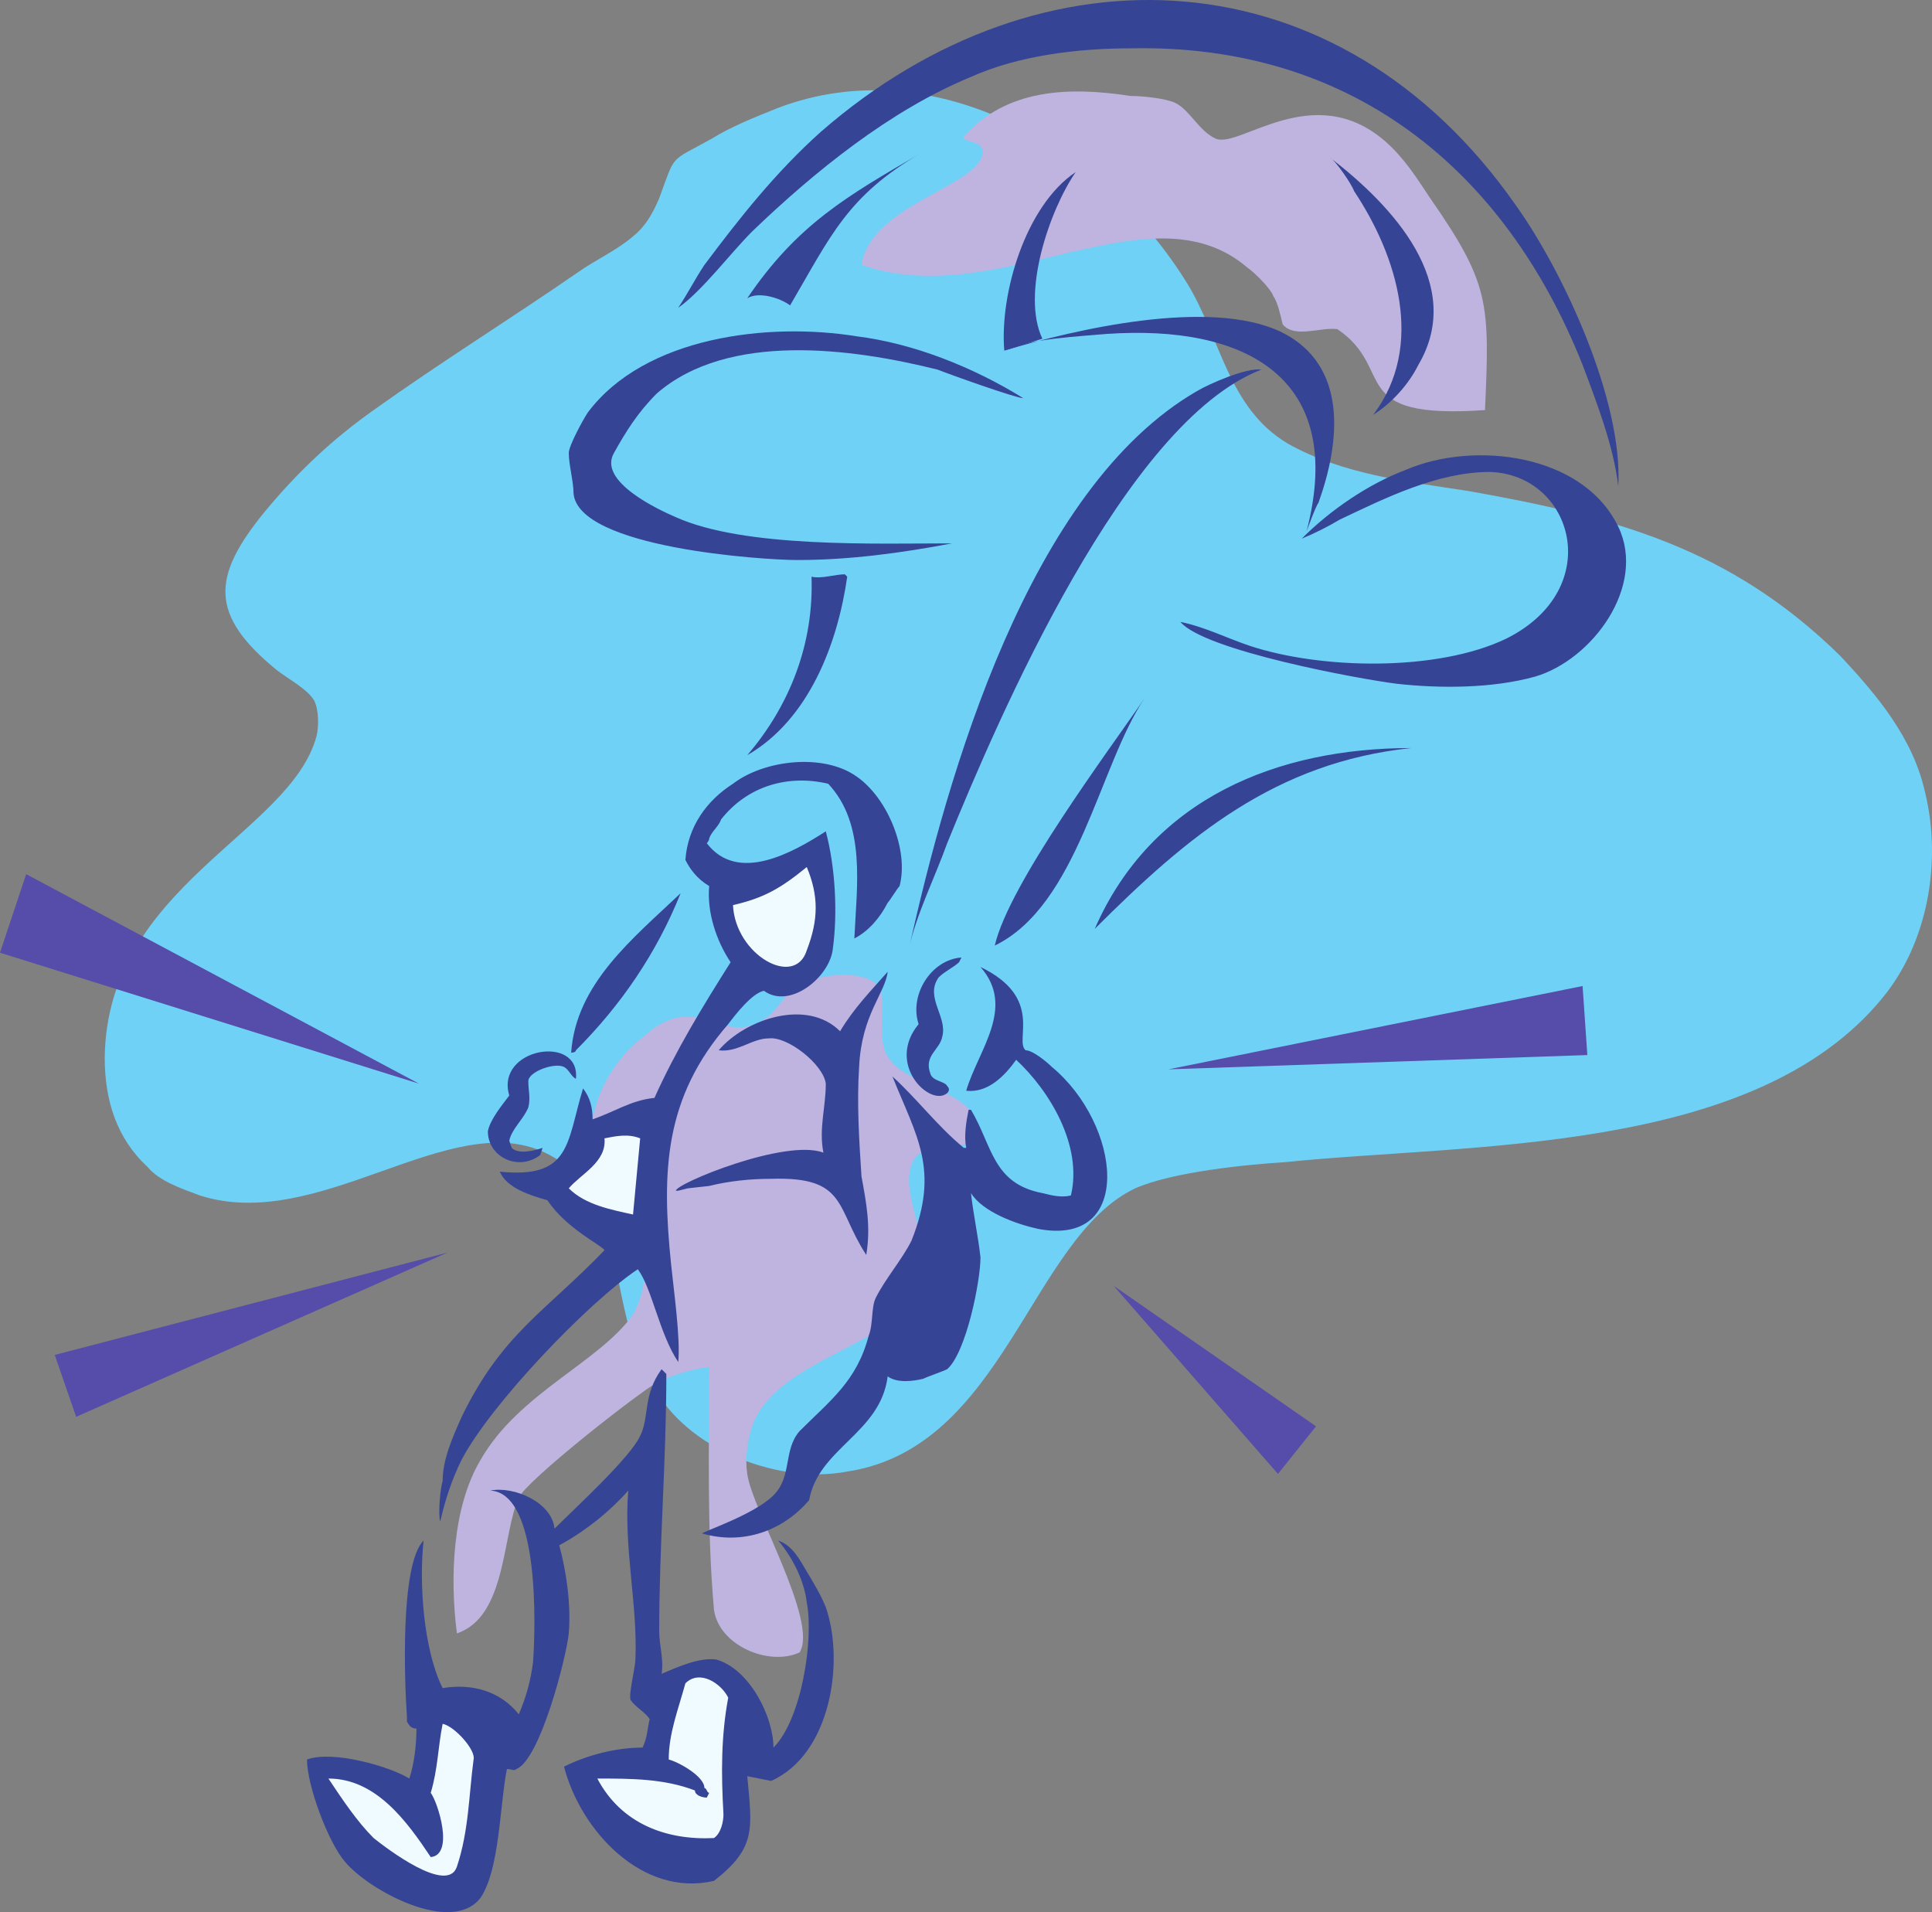
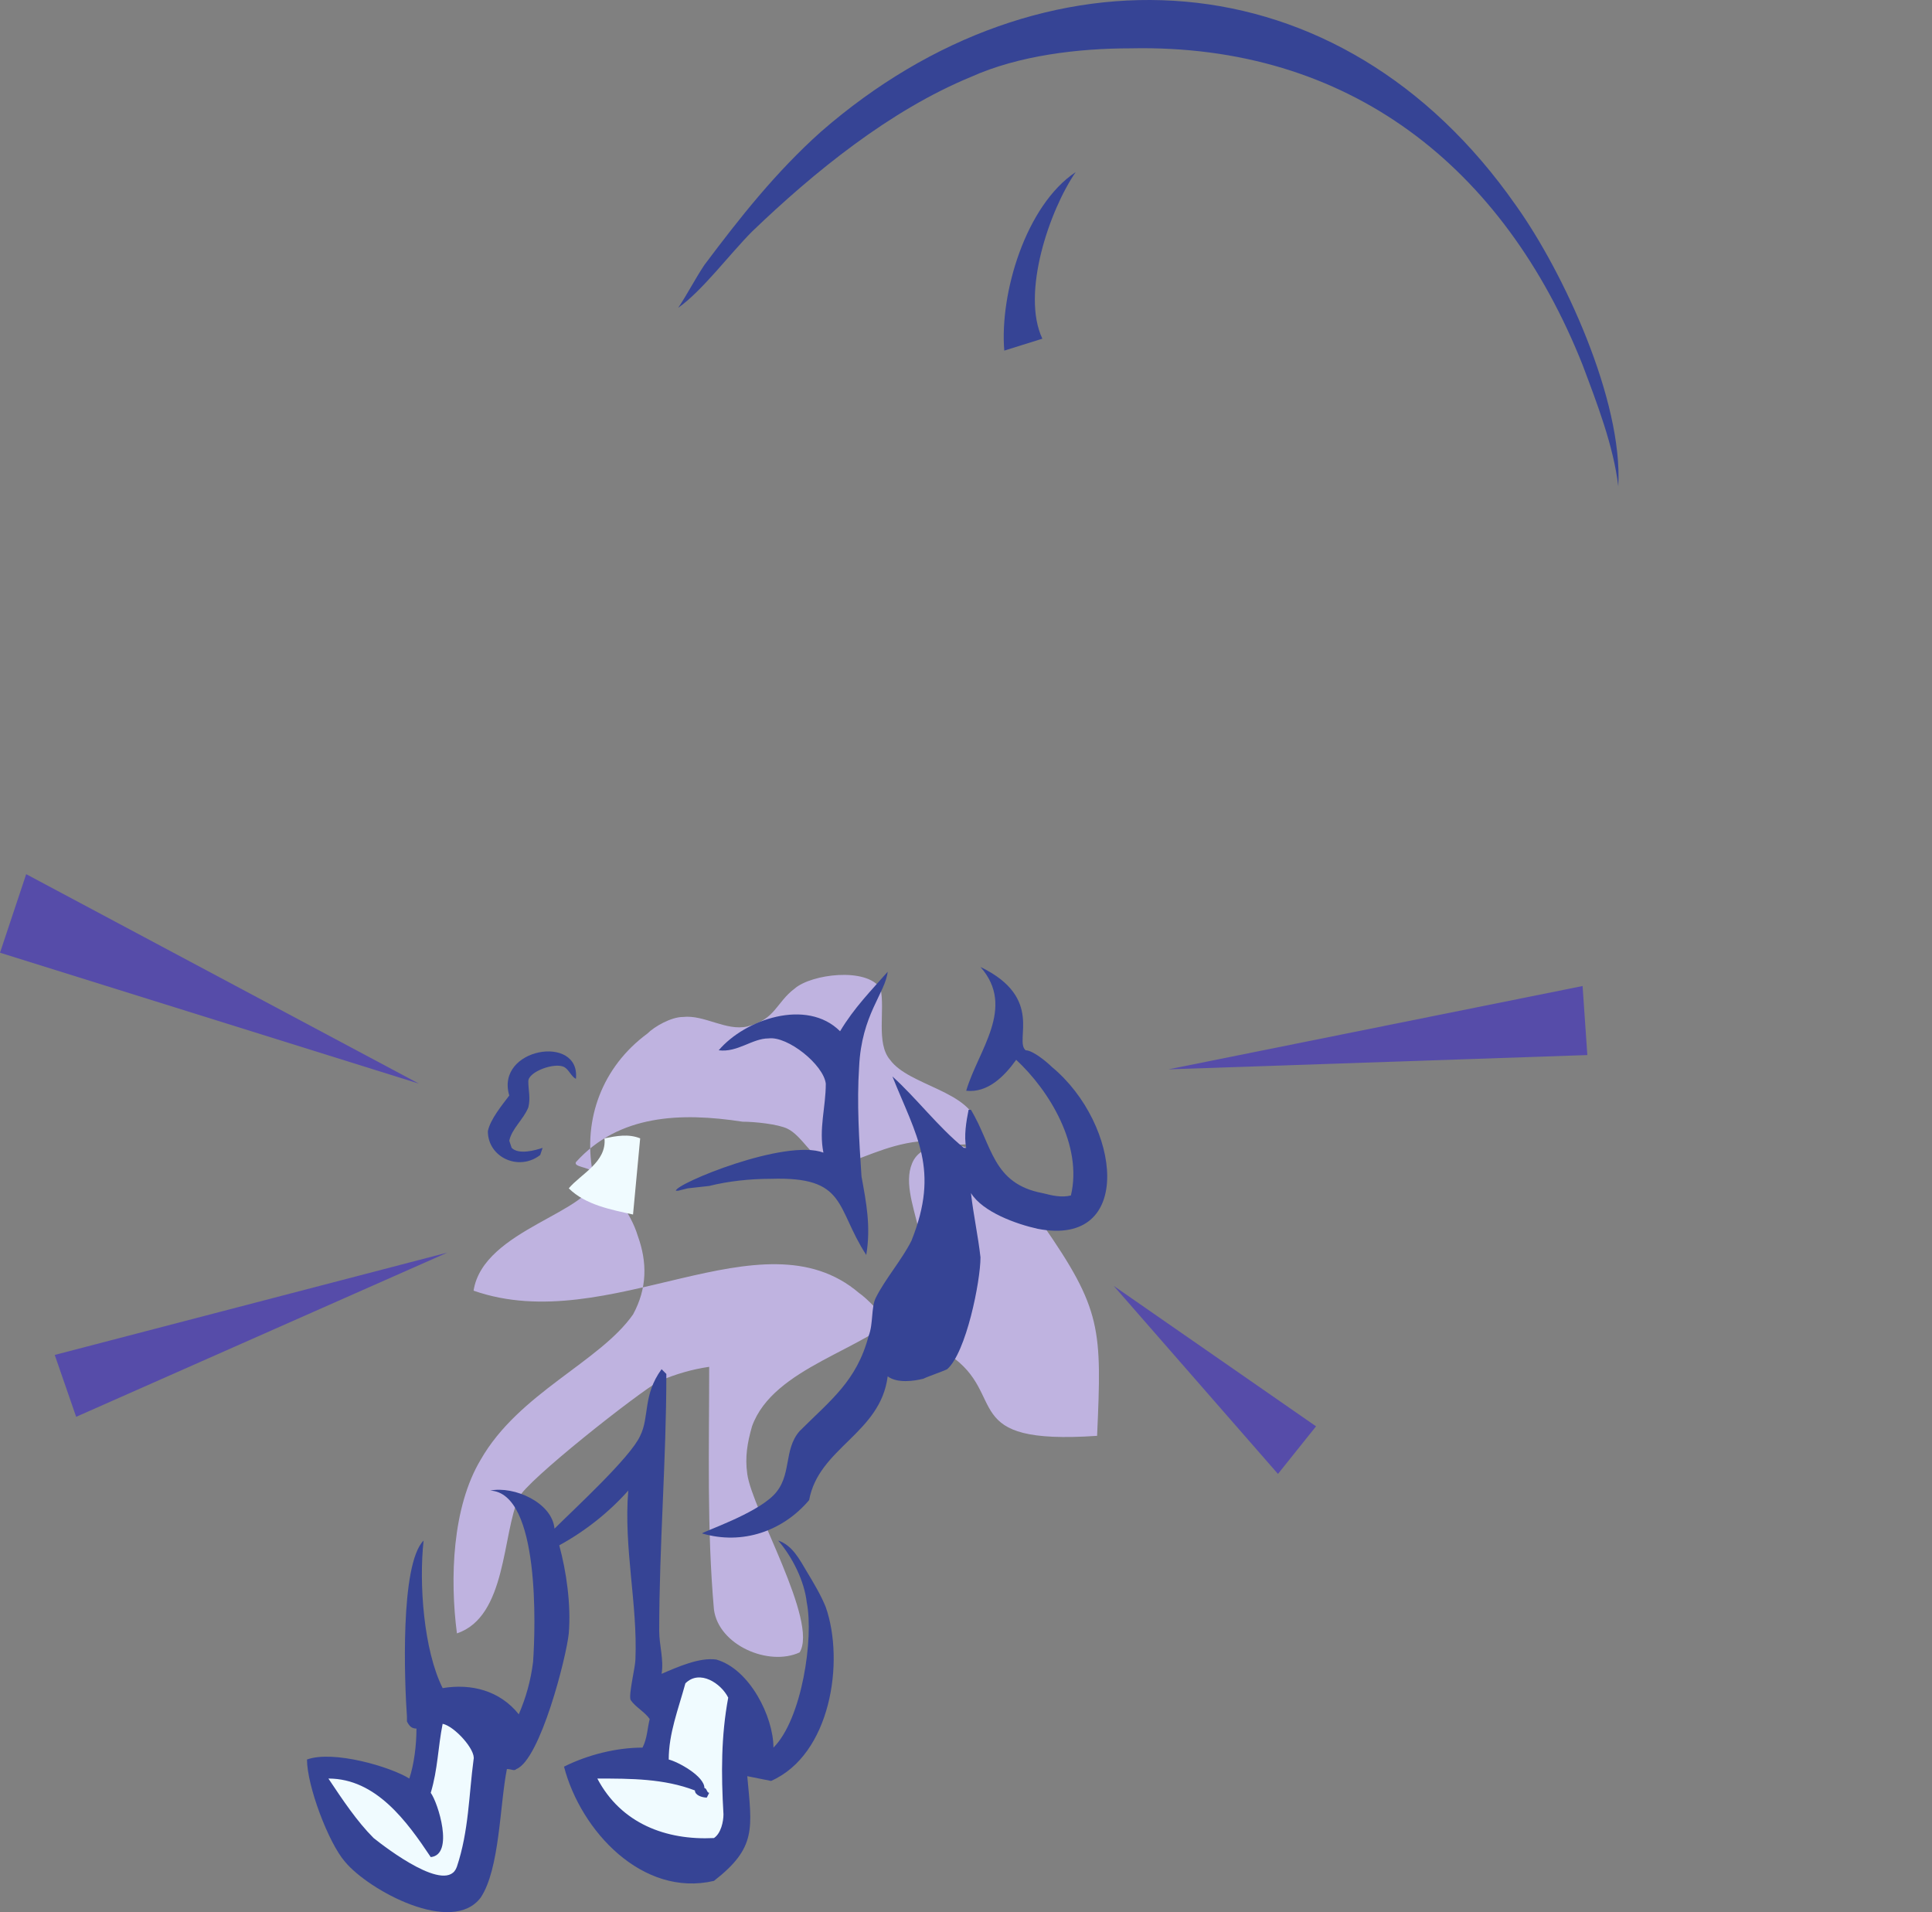
<svg xmlns="http://www.w3.org/2000/svg" width="608.87" height="602.584">
  <rect width="100%" height="100%" fill="#808080" stroke="none" />
-   <path fill="#70d1f6" fill-rule="evenodd" d="M207.75 62.485c-2.25 5.25-4.5 9-8.25 12-5.25 4.5-12 7.5-17.25 11.25-21.75 15-43.5 28.5-64.5 43.5-12.75 9-24 19.5-34.5 32.25-16.5 20.25-17.25 32.25 3.75 49.5 3.75 3 9.75 6 12 9.75 1.5 3 1.5 8.25.75 11.25-8.25 30.75-66 47.25-66.75 101.25 0 13.5 3.75 25.5 13.5 34.5 3.75 4.5 10.5 6.75 16.5 9 37.5 12 78.75-27.75 108.75-13.5 36 17.25 9 72 58.5 95.25 12 5.25 24.75 7.5 36.75 5.25 49.5-7.5 57.75-73.5 90.75-89.25 12-5.25 35.25-7.5 47.25-8.25 58.5-6 147.75-2.25 188.25-51.75 14.25-17.25 18.75-42.75 13.5-64.5-3.75-17.25-15-30.75-27-43.5-34.5-33.75-70.5-43.5-117-51.75-19.5-3-39.75-5.25-57-15-18.75-11.25-21-33-31.5-50.25-26.25-42.75-79.5-74.25-129-55.5-7.5 3-15 6-21 9.75-13.5 7.5-11.25 4.5-16.5 18.75" />
-   <path fill="#bfb3e0" fill-rule="evenodd" d="M186.75 369.235c6 5.25 12 12.75 14.25 20.25 3 8.25 3 16.5-1.5 24.75-10.5 15-36 24.75-48 45.75-9 15-9.75 37.5-7.5 54.75 15.75-5.25 14.25-31.5 19.5-42.75 2.25-5.25 37.5-33 44.25-36.75 5.25-2.25 10.5-3.75 15.75-4.5 0 25.5-.75 51 1.5 76.5 1.5 11.25 17.25 18 27 13.5 6-9.75-15-45-16.5-56.25-.75-5.25 0-9.75 1.5-15 6.75-18.75 36-24 48-36.75 15-15.75-3.75-35.25 3-47.25 4.5-7.5 18-3 19.5-6l.75-4.5c-2.25-11.25-21.75-12.75-27.75-21-4.5-5.25-1.5-15.75-3-22.5-4.5-6.75-21.75-4.5-27 0-6 4.5-6 9.75-15 12-6.75 1.5-13.5-3.75-20.25-3-3.75 0-9 3-11.25 5.25-14.25 10.5-20.25 27-17.25 43.5M309 45.985l.75 1.5c0 11.25-35.25 16.5-38.25 36 42.75 15 90.75-25.5 121.5.75 2.25 1.5 7.5 6.75 8.25 9 1.5 2.25 2.25 6 3 9 3.75 4.5 12 .75 17.25 1.5 18.75 12.75 2.25 28.5 46.5 25.5 1.5-33.75 1.5-39.75-17.25-66.75-4.5-6.75-8.25-12.75-14.25-18-22.5-19.5-45.75 2.25-53.25-.75-5.25-2.25-8.25-9-12.75-11.25-3-1.5-10.5-2.25-14.25-2.25-19.5-3-39-2.25-52.5 12.75-.75 1.5 3.75 1.5 5.25 3" />
+   <path fill="#bfb3e0" fill-rule="evenodd" d="M186.75 369.235c6 5.25 12 12.75 14.25 20.25 3 8.25 3 16.5-1.5 24.75-10.5 15-36 24.75-48 45.75-9 15-9.75 37.5-7.5 54.75 15.75-5.25 14.25-31.5 19.5-42.75 2.25-5.25 37.5-33 44.25-36.75 5.25-2.25 10.5-3.75 15.75-4.5 0 25.5-.75 51 1.5 76.5 1.5 11.25 17.25 18 27 13.5 6-9.75-15-45-16.5-56.25-.75-5.25 0-9.75 1.5-15 6.75-18.75 36-24 48-36.75 15-15.75-3.75-35.25 3-47.25 4.5-7.5 18-3 19.5-6l.75-4.5c-2.25-11.25-21.75-12.75-27.75-21-4.5-5.25-1.5-15.75-3-22.5-4.5-6.75-21.75-4.5-27 0-6 4.5-6 9.75-15 12-6.75 1.5-13.5-3.75-20.25-3-3.75 0-9 3-11.25 5.25-14.25 10.5-20.25 27-17.25 43.5l.75 1.5c0 11.25-35.25 16.5-38.25 36 42.75 15 90.75-25.5 121.5.75 2.25 1.5 7.5 6.75 8.25 9 1.5 2.25 2.25 6 3 9 3.75 4.5 12 .75 17.25 1.5 18.75 12.75 2.25 28.5 46.5 25.5 1.5-33.75 1.5-39.75-17.25-66.75-4.5-6.75-8.25-12.75-14.25-18-22.5-19.5-45.75 2.25-53.25-.75-5.25-2.25-8.25-9-12.75-11.25-3-1.5-10.5-2.25-14.25-2.25-19.5-3-39-2.25-52.5 12.75-.75 1.5 3.75 1.5 5.25 3" />
  <path fill="#364495" fill-rule="evenodd" d="M510 153.235c-1.5-12.75-6.75-26.25-11.25-38.25-24.75-62.25-73.5-101.25-142.5-99.75-16.5 0-35.25 2.25-50.25 9-25.5 10.5-49.5 30-69 48.75-6.75 6.75-15.75 18.75-23.25 24 3-4.5 5.25-9 8.25-13.5 11.25-15 22.5-29.25 36.75-42 69.75-60.75 163.5-56.25 219 23.25 15 21 33.75 61.5 32.25 88.5" />
-   <path fill="#364495" fill-rule="evenodd" d="M322.5 125.485c-2.25 0-23.25-7.5-27-9-27-6.75-66-12-88.5 7.5-6 6-9.75 12-13.5 18.75-5.25 9 14.25 18 19.5 20.25 21.75 9.75 63 8.25 87 8.25-15.75 3-32.25 5.25-48.75 5.25-10.5 0-69-3.75-70.5-21 0-3.75-1.5-9-1.5-12.75 0-2.25 4.5-10.5 6-12.75 18-24 57-28.5 84.75-24 18 2.25 36.75 9.75 52.5 19.5m49.5 70.5c7.5 1.5 15 5.25 21.75 7.5 22.5 7.5 59.25 8.25 81-2.25 31.5-15.75 21-51.75-5.25-52.5-16.5 0-33 8.25-47.25 15-3.75 2.25-8.25 4.5-12 6 9-9 21-17.25 33-21.75 21-9 55.5-5.25 66.75 18 9 18.75-8.25 42-26.25 47.25-13.5 3.75-30 3.75-43.5 2.25-12-1.5-60.75-10.5-68.25-19.5m-105-14.25c-3 21-12 45-31.5 56.25 13.5-15.75 21-35.25 20.25-56.25 3 .75 7.5-.75 10.5-.75l.75.75m19.5 117c2.25-10.5 8.25-22.5 12-33 16.5-40.5 56.25-132.75 99-149.25-4.5-.75-16.5 4.5-20.25 6.75-53.25 30.75-78.75 121.5-90.75 175.5m27-.75c4.5-19.5 36-61.5 47.25-78-14.25 21-21 65.25-47.25 78m131.25-62.25c-42.75 4.5-70.5 27.75-99.75 57 18-41.25 57.75-57 99.75-57m-175.5 60c.75-16.5 3.75-36-8.25-48.75-12.75-3-25.5.75-33.75 11.25-.75 2.25-3 3.75-3.75 6 0 .75-.75 1.5-.75 1.5 9.75 12.75 27 3 37.5-3.75 3 11.25 3.75 25.5 2.25 36.75-.75 9-13.5 19.5-21.75 13.5-3.75.75-9 7.5-11.25 10.5-20.25 23.25-21 46.5-18 75.75.75 7.5 3 23.25 2.25 30.75-6-9-8.25-23.25-12.75-29.25-15.75 10.5-46.5 42.75-55.5 60-3 6-5.25 12.75-6.75 19.5-.75-2.25 0-10.5.75-12.75 0-6.75 3-13.5 6-20.25 12.75-26.25 26.25-33 45-52.5-.75-1.5-12-6.75-18-15.75-5.25-1.5-12.75-3.75-15-9 22.5 2.25 21-9 26.25-26.25 2.25 3 3 6 3 9.75 6.75-2.25 12-6 19.5-6.75 6.75-15 15-28.5 24-42.75-4.5-6.75-7.5-15.75-6.75-24-3.75-2.25-6-5.25-7.5-8.25.75-10.5 6.75-18.75 15-24 9.75-7.5 28.5-9.75 39-2.25 9.75 6.75 16.5 23.25 13.5 34.5-.75.75-3 4.5-3.75 5.25-2.25 4.5-6 9-10.5 11.25" />
-   <path fill="#f0fbff" fill-rule="evenodd" d="M231 285.235c9.75-2.25 15-5.25 23.25-12 3.75 9 3.75 16.5 0 26.25-3.75 12-22.5 1.5-23.25-14.25" />
-   <path fill="#364495" fill-rule="evenodd" d="M180 331.735c1.5-21.75 19.5-36 34.5-50.25-7.5 18.75-18.75 35.25-33 49.5 0 .75-1.5.75-1.5.75m123-30-.75 1.5c-1.5 1.5-6 3.75-6.75 5.25-3.75 6 3 12 1.5 18-.75 4.5-6 6-3.75 12 .75 2.25 4.5 2.25 5.25 3.75.75.75.75 1.5 0 2.25-5.25 4.5-19.5-9-9-21.75-3-9 3.75-20.25 13.5-21" />
  <path fill="#364495" fill-rule="evenodd" d="M323.25 330.985c2.25 0 6.75 3.75 8.25 5.25 21.75 18 26.25 57-4.5 51-6.75-1.5-17.25-5.25-21-11.25.75 6.75 2.25 13.5 3 20.25 0 7.5-4.5 30-10.5 35.25-1.5.75-6 2.25-7.5 3-3 .75-8.25 1.5-11.25-.75-2.25 18-21.75 22.5-24.75 39-8.25 9.75-21 14.25-33.75 10.5.75-.75 16.5-6 22.5-12s3-14.25 8.25-20.25c9.75-9.75 18-15.75 21.75-30 1.5-3.75.75-9 2.25-12 3-6 8.25-12 11.25-18 9-22.5 1.5-33-6-51.75 7.5 6.75 14.25 15.75 22.5 22.5h.75c-.75-3.75 0-8.25.75-12h.75c6.75 11.25 6.75 23.25 22.5 26.25 3 .75 6 1.5 9 .75 3.75-15.75-6.75-33-17.25-42.75-3.75 5.25-9 10.5-15.75 9.75 3.75-12.75 15.75-26.25 4.5-39 20.25 9.75 10.5 23.25 14.25 26.25" />
  <path fill="#364495" fill-rule="evenodd" d="M273 395.485c-9.75-15-6-24.75-30-24-6.75 0-13.5.75-19.5 2.25l-6.75.75-3 .75H213c0-2.25 34.5-16.5 46.5-12-1.5-7.5.75-14.25.75-21.75-.75-6-12-15-18-14.25-5.25 0-9.75 4.5-15.75 3.75 8.25-9.75 27.75-16.5 38.25-6 4.5-7.5 9.75-12.75 15-18.75-.75 6.75-8.25 13.5-9 30-.75 11.25 0 23.25.75 34.5 1.5 8.25 3 15.75 1.5 24.75m-91.5-55.5c-1.5-.75-2.25-3-3.75-3.75-3-1.5-11.25 1.5-11.25 4.5s.75 5.25 0 8.25c-1.5 3.75-5.25 6.75-6 10.5l.75 2.25c2.25 2.25 7.5.75 9.75 0l-.75 2.25c-6.75 5.25-16.5.75-16.5-7.5.75-3.75 4.5-8.25 6.75-11.25-4.5-15 22.5-19.5 21-5.25" />
  <path fill="#f0fbff" fill-rule="evenodd" d="m201.75 358.735-2.25 24c-6.75-1.5-15-3-20.25-8.25 3.75-4.5 12-8.25 11.25-15.75 3.75-.75 7.5-1.5 11.25 0" />
  <path fill="#364495" fill-rule="evenodd" d="M210 432.985c0 27-2.25 54-2.25 81 0 4.5 1.5 9 .75 13.5 5.25-2.25 12-5.25 17.25-4.5 10.5 3 18 18 18 27.75 9-9 12.75-34.5 10.5-45.75-.75-6.75-4.5-14.25-9-19.5 4.5 1.5 6.75 6 9 9.75s4.5 7.5 6 11.25c6 17.25 1.5 46.5-17.25 54.75l-7.5-1.5c1.5 16.5 3 22.5-10.5 33-22.5 5.25-42-15.75-47.25-36 7.5-3.75 16.5-6 24.75-6 1.5-3 1.5-6 2.25-9-1.5-2.25-4.5-3.75-6-6-.75-1.5 1.5-10.5 1.5-12.75.75-17.25-3.75-35.25-2.25-53.25-6 6.75-13.5 12.75-21.75 17.25 2.25 8.25 3.75 18.75 3 27.75-.75 7.5-9 39.75-16.5 42.75-.75.75-1.5 0-3 0-2.25 11.25-2.25 31.5-8.25 40.5-9 12-35.25-2.25-42.75-11.25-5.25-6-12-24-12-32.25 8.25-3 26.25 2.25 32.25 6 1.5-4.5 2.25-10.5 2.25-15.75-1.5 0-2.25-.75-3-2.25v-1.5c-.75-10.5-2.25-48 5.25-55.5-1.5 13.5 0 34.5 6 46.5 9-1.5 18 .75 24 8.25 2.25-5.25 3.75-10.5 4.5-16.5.75-10.5 2.25-53.25-13.5-54 7.5-1.5 19.5 3.75 20.25 12 6-6 24-22.5 27-29.25 3-6 .75-12.75 6.75-21l1.5 1.5" />
  <path fill="#f0fbff" fill-rule="evenodd" d="M229.5 534.985c-2.25 12-2.25 24-1.5 36.75 0 2.25-.75 6-3 7.5-15 .75-29.25-4.5-36.75-18.75 10.5 0 21 0 30.75 3.75 0 1.5 2.25 2.25 3.75 2.25l.75-1.5c-.75 0-.75-1.5-1.5-1.5 0-3.75-8.25-8.25-11.25-9 0-8.25 3-15.75 5.25-24 4.5-4.5 11.25 0 13.5 4.5m-126 25.5c15 0 24.75 13.5 32.25 24.75 7.5-.75 2.25-17.25 0-20.25 2.25-7.5 2.25-14.25 3.75-21.75 3.75.75 10.5 8.25 9.75 11.25-1.5 11.25-1.5 22.5-5.25 33.75-3 9-22.5-6-26.25-9-5.25-5.25-9.75-12-14.25-18.75" />
  <path fill="#364495" fill-rule="evenodd" d="M339 54.235c-15.75 10.5-24 38.25-22.5 56.25l12-3.75c-6.75-14.25 2.25-40.5 10.5-52.5" />
-   <path fill="#364495" fill-rule="evenodd" d="M316.5 110.485c7.5-3.75 24-4.5 32.25-5.25 43.5-3 75.75 13.5 63 62.25 0 0 3-8.25 3.75-9 6.75-18.75 9.75-43.5-12-54-22.5-10.5-64.5-.75-87 6m102.75-60.75c1.5.75 6.75 8.25 7.5 10.5 13.5 20.25 22.5 48.75 6 70.5 6-3.75 11.25-9.75 14.25-15.75 15-25.5-8.25-50.25-27.75-65.25m-129-1.5c-23.25 13.5-39 22.5-54.75 45.75 3.75-2.25 10.5 0 13.5 2.25 12.75-21.75 18-34.5 41.25-48" />
  <path fill="#564ca9" fill-rule="evenodd" d="m132 341.485-123.75-66L0 300.235zm9 53.25-123.75 32.25 6.75 19.5zm227.25-57.75 130.5-26.25 1.5 21.75zM351 405.235l51.75 59.25 12-15zm0 0" />
</svg>